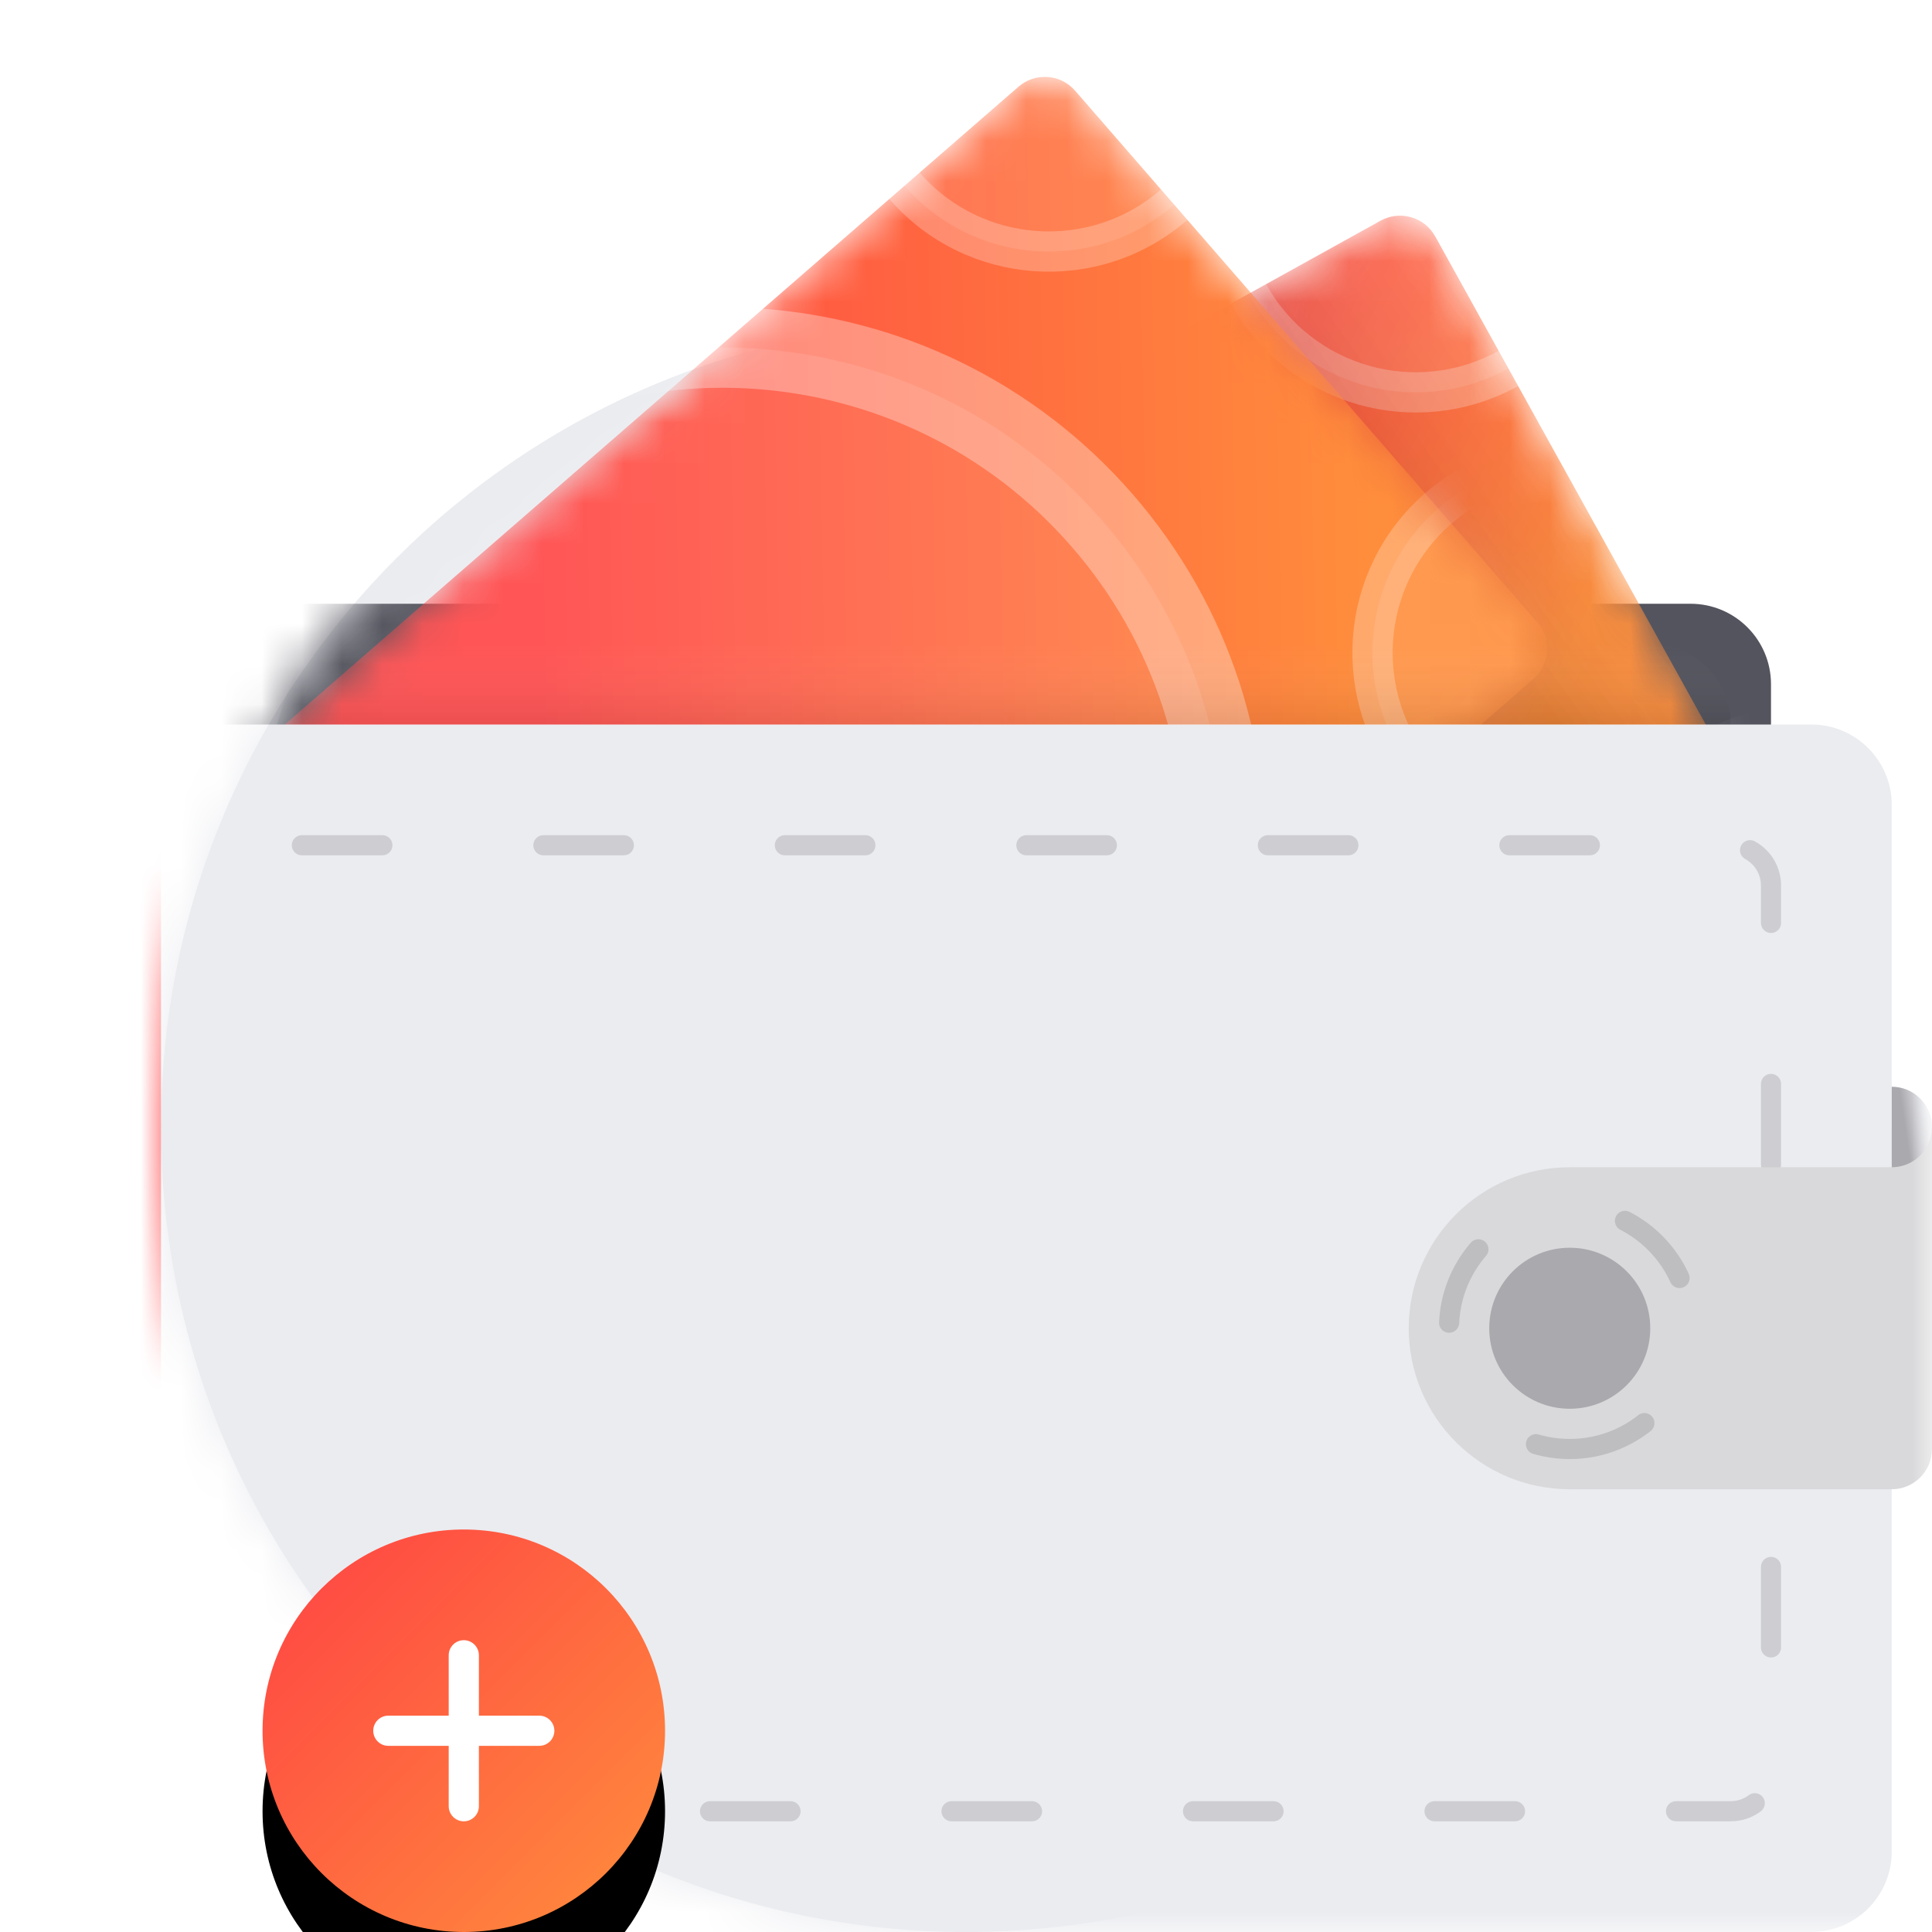
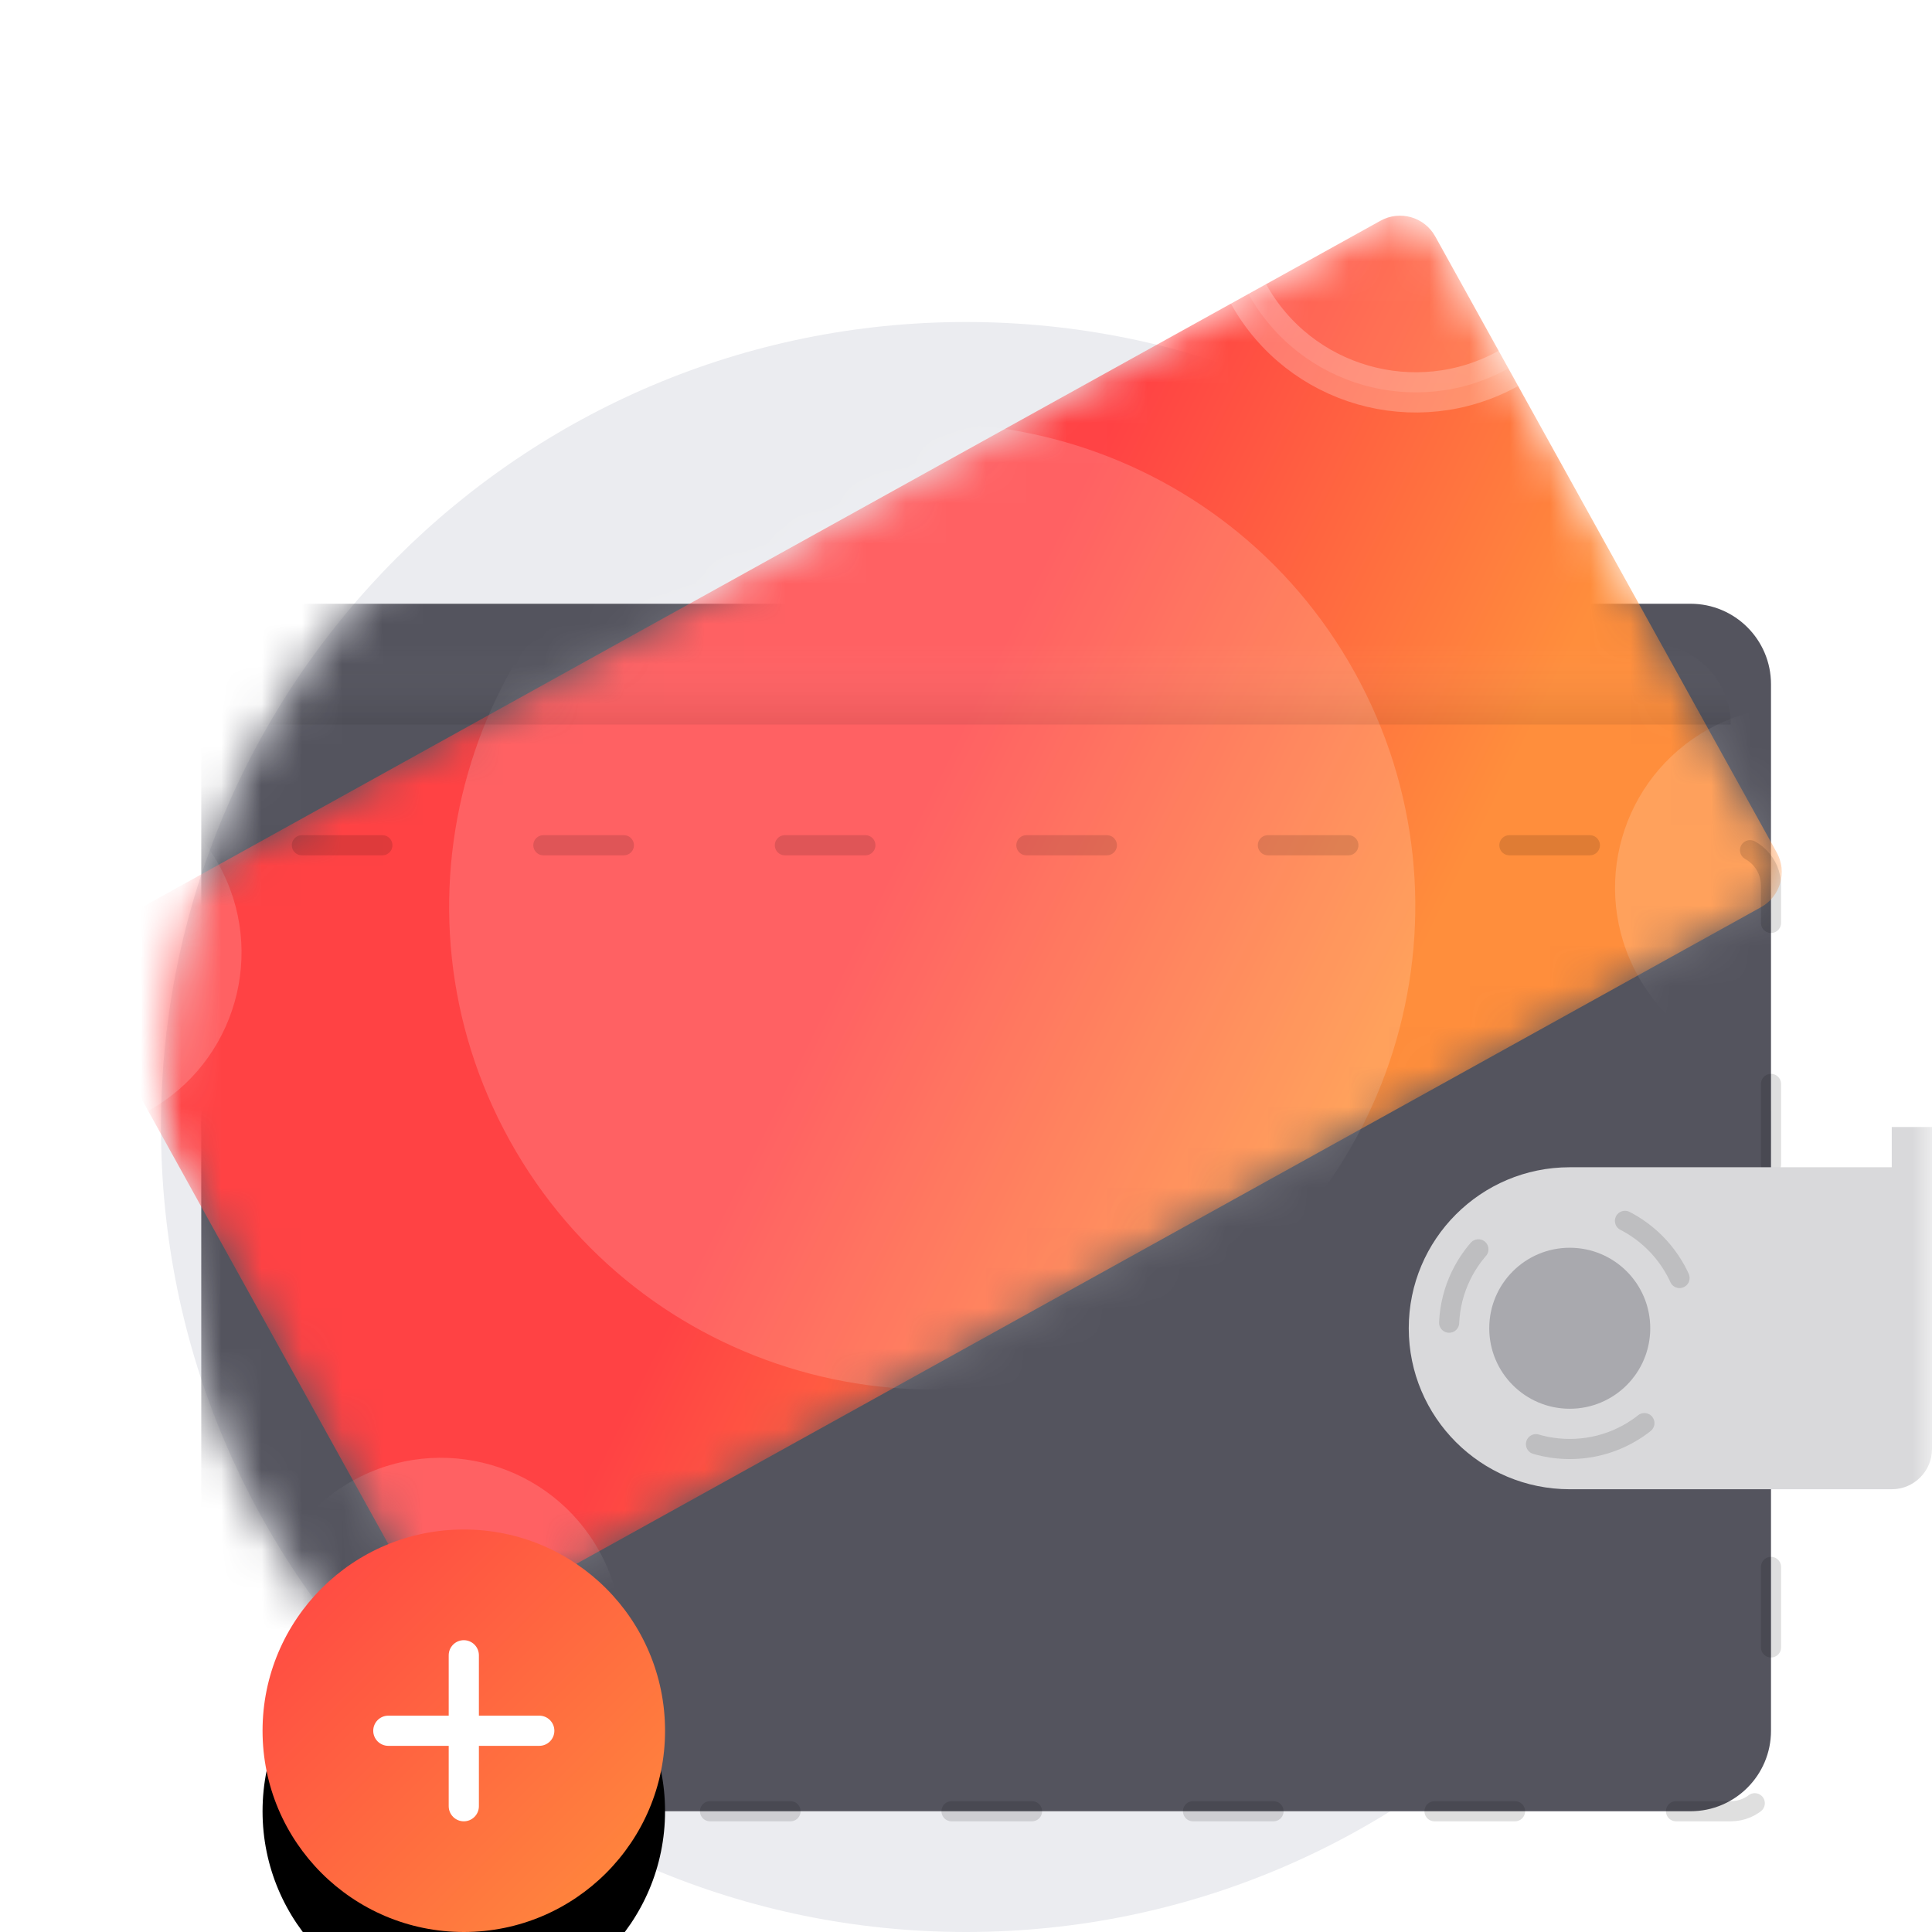
<svg xmlns="http://www.w3.org/2000/svg" width="48" height="48" viewBox="0 0 48 48" fill="none">
  <g clip-path="url(#clip0_3814_43788)">
    <path d="M24 48C35.046 48 44 39.046 44 28C44 16.954 35.046 8 24 8C12.954 8 4 16.954 4 28C4 39.046 12.954 48 24 48Z" fill="#EBECF0" />
    <mask id="mask0_3814_43788" style="mask-type:alpha" maskUnits="userSpaceOnUse" x="4" y="0" width="44" height="48">
      <path d="M48 0V48H24C12.954 48 4 39.046 4 28C4 19.417 9.407 12.097 17 9.259L17 0H48Z" fill="white" />
    </mask>
    <g mask="url(#mask0_3814_43788)">
      <path d="M42 15H7C5.895 15 5 15.895 5 17V43C5 44.105 5.895 45 7 45H42C43.105 45 44 44.105 44 43V17C44 15.895 43.105 15 42 15Z" fill="#54545E" />
      <mask id="mask1_3814_43788" style="mask-type:alpha" maskUnits="userSpaceOnUse" x="1" y="5" width="44" height="36">
        <path d="M34.298 5.484L2.375 23.179C1.892 23.447 1.717 24.056 1.985 24.539L10.469 39.844C10.737 40.328 11.345 40.502 11.828 40.234L43.752 22.539C44.235 22.271 44.41 21.662 44.142 21.179L35.658 5.874C35.39 5.39 34.781 5.216 34.298 5.484Z" fill="white" />
      </mask>
      <g mask="url(#mask1_3814_43788)">
        <path d="M34.298 5.484L2.375 23.179C1.892 23.447 1.717 24.056 1.985 24.539L10.469 39.844C10.737 40.328 11.345 40.502 11.828 40.234L43.752 22.539C44.235 22.271 44.41 21.662 44.142 21.179L35.658 5.874C35.39 5.39 34.781 5.216 34.298 5.484Z" fill="url(#paint0_linear_3814_43788)" />
        <path opacity="0.167" d="M28.979 33.015C34.775 29.802 36.869 22.498 33.656 16.702C30.443 10.905 23.14 8.811 17.343 12.024C11.547 15.237 9.452 22.541 12.665 28.337C15.878 34.134 23.182 36.228 28.979 33.015Z" fill="white" />
        <path d="M37.475 9.153C39.769 7.881 40.598 4.99 39.327 2.695C38.055 0.401 35.164 -0.428 32.869 0.844C30.575 2.115 29.746 5.006 31.018 7.301C32.289 9.595 35.181 10.424 37.475 9.153Z" fill="white" fill-opacity="0.1" stroke="white" stroke-opacity="0.24" />
        <path opacity="0.167" d="M46.807 25.991C48.981 24.786 49.766 22.047 48.561 19.873C47.356 17.7 44.617 16.914 42.444 18.119C40.27 19.324 39.485 22.063 40.69 24.237C41.894 26.41 44.633 27.196 46.807 25.991Z" fill="white" />
        <path opacity="0.167" d="M13.135 44.655C15.309 43.45 16.094 40.711 14.889 38.537C13.684 36.364 10.945 35.578 8.772 36.783C6.598 37.988 5.813 40.727 7.018 42.901C8.222 45.074 10.961 45.86 13.135 44.655Z" fill="white" />
        <path opacity="0.167" d="M3.682 27.6C5.856 26.395 6.641 23.656 5.436 21.483C4.231 19.309 1.492 18.524 -0.681 19.729C-2.855 20.933 -3.64 23.672 -2.436 25.846C-1.231 28.02 1.508 28.805 3.682 27.6Z" fill="white" />
      </g>
      <mask id="mask2_3814_43788" style="mask-type:alpha" maskUnits="userSpaceOnUse" x="1" y="5" width="44" height="36">
-         <path d="M34.298 5.484L2.375 23.179C1.892 23.447 1.717 24.056 1.985 24.539L10.469 39.844C10.737 40.328 11.345 40.502 11.828 40.234L43.752 22.539C44.235 22.271 44.41 21.662 44.142 21.179L35.658 5.874C35.39 5.39 34.781 5.216 34.298 5.484Z" fill="white" />
-       </mask>
+         </mask>
      <g mask="url(#mask2_3814_43788)">
-         <path opacity="0.099" d="M34.298 5.484L2.375 23.179C1.892 23.447 1.717 24.056 1.985 24.539L10.469 39.844C10.737 40.328 11.345 40.502 11.828 40.234L43.752 22.539C44.235 22.271 44.41 21.662 44.142 21.179L35.658 5.874C35.39 5.39 34.781 5.216 34.298 5.484Z" fill="url(#paint1_linear_3814_43788)" />
-       </g>
+         </g>
      <mask id="mask3_3814_43788" style="mask-type:alpha" maskUnits="userSpaceOnUse" x="-3" y="1" width="42" height="41">
-         <path d="M25.302 2.156L-2.245 26.102C-2.662 26.464 -2.706 27.096 -2.344 27.512L9.137 40.72C9.499 41.137 10.131 41.181 10.548 40.819L38.095 16.872C38.512 16.51 38.556 15.879 38.193 15.462L26.712 2.254C26.35 1.837 25.718 1.793 25.302 2.156Z" fill="white" />
-       </mask>
+         </mask>
      <g mask="url(#mask3_3814_43788)">
        <path d="M25.302 2.156L-2.245 26.102C-2.662 26.464 -2.706 27.096 -2.344 27.512L9.137 40.72C9.499 41.137 10.131 41.181 10.548 40.819L38.095 16.872C38.512 16.51 38.556 15.879 38.193 15.462L26.712 2.254C26.35 1.837 25.718 1.793 25.302 2.156Z" fill="url(#paint2_linear_3814_43788)" />
        <path d="M26.152 30.567C31.362 26.038 31.914 18.143 27.385 12.933C22.856 7.723 14.96 7.171 9.75 11.7C4.54 16.229 3.988 24.124 8.517 29.334C13.046 34.544 20.942 35.096 26.152 30.567Z" fill="white" fill-opacity="0.1" stroke="white" stroke-opacity="0.317" stroke-width="2" />
        <path d="M29.173 5.085C31.153 3.364 31.363 0.363 29.642 -1.616C27.92 -3.596 24.92 -3.806 22.94 -2.085C20.96 -0.364 20.751 2.636 22.472 4.616C24.193 6.596 27.193 6.806 29.173 5.085Z" fill="white" fill-opacity="0.1" stroke="white" stroke-opacity="0.24" />
-         <path d="M41.966 19.802C43.946 18.08 44.156 15.08 42.434 13.1C40.713 11.12 37.713 10.911 35.733 12.632C33.753 14.353 33.544 17.353 35.265 19.333C36.986 21.313 39.986 21.523 41.966 19.802Z" fill="white" fill-opacity="0.1" stroke="white" stroke-opacity="0.24" />
+         <path d="M41.966 19.802C43.946 18.08 44.156 15.08 42.434 13.1C33.753 14.353 33.544 17.353 35.265 19.333C36.986 21.313 39.986 21.523 41.966 19.802Z" fill="white" fill-opacity="0.1" stroke="white" stroke-opacity="0.24" />
        <path opacity="0.167" d="M12.746 44.871C14.622 43.241 14.82 40.399 13.19 38.523C11.559 36.647 8.717 36.449 6.842 38.079C4.966 39.709 4.767 42.552 6.398 44.427C8.028 46.303 10.87 46.502 12.746 44.871Z" fill="white" />
      </g>
      <path opacity="0.076" fill-rule="evenodd" clip-rule="evenodd" d="M6.5 16H41C42.105 16 43 16.895 43 18H6.5V16Z" fill="url(#paint3_linear_3814_43788)" />
-       <path fill-rule="evenodd" clip-rule="evenodd" d="M4 18H45C46.105 18 47 18.895 47 20V46C47 47.105 46.105 48 45 48H4V18Z" fill="#EBECF0" />
      <path opacity="0.125" d="M1.5 21H43C43.552 21 44 21.448 44 22V44C44 44.552 43.552 45 43 45H1.5" stroke="black" stroke-width="0.5" stroke-linecap="round" stroke-dasharray="2 4" />
      <path d="M47 29V28H48V36C48 36.552 47.552 37 47 37H39C36.791 37 35 35.209 35 33C35 30.791 36.791 29 39 29H47Z" fill="#D9D9DB" />
-       <path fill-rule="evenodd" clip-rule="evenodd" d="M47 27C47.527 27 47.959 27.408 47.997 27.925L48 28C48 28.527 47.592 28.959 47.075 28.997L47 29V27Z" fill="url(#paint4_linear_3814_43788)" />
      <path d="M39 35C40.105 35 41 34.105 41 33C41 31.895 40.105 31 39 31C37.895 31 37 31.895 37 33C37 34.105 37.895 35 39 35Z" fill="#A9A9AE" />
      <path opacity="0.125" d="M39 36C40.657 36 42 34.657 42 33C42 31.343 40.657 30 39 30C37.343 30 36 31.343 36 33C36 34.657 37.343 36 39 36Z" stroke="black" stroke-width="0.5" stroke-linecap="round" stroke-dasharray="2 4" />
    </g>
    <g filter="url(#filter0_d_3814_43788)">
      <path d="M11.523 48C14.285 48 16.523 45.761 16.523 43C16.523 40.239 14.285 38 11.523 38C8.762 38 6.523 40.239 6.523 43C6.523 45.761 8.762 48 11.523 48Z" fill="black" />
    </g>
    <path d="M11.523 48C14.285 48 16.523 45.761 16.523 43C16.523 40.239 14.285 38 11.523 38C8.762 38 6.523 40.239 6.523 43C6.523 45.761 8.762 48 11.523 48Z" fill="url(#paint5_linear_3814_43788)" />
    <path fill-rule="evenodd" clip-rule="evenodd" d="M11.523 40.75C11.73 40.75 11.898 40.918 11.898 41.125V42.625H13.398C13.605 42.625 13.773 42.793 13.773 43C13.773 43.207 13.605 43.375 13.398 43.375H11.898V44.875C11.898 45.082 11.73 45.25 11.523 45.25C11.316 45.25 11.148 45.082 11.148 44.875V43.375H9.648C9.441 43.375 9.273 43.207 9.273 43C9.273 42.793 9.441 42.625 9.648 42.625H11.148V41.125C11.148 40.918 11.316 40.75 11.523 40.75Z" fill="white" />
  </g>
  <defs>
    <filter id="filter0_d_3814_43788" x="-1.477" y="32" width="26" height="26" filterUnits="userSpaceOnUse" color-interpolation-filters="sRGB">
      <feFlood flood-opacity="0" result="BackgroundImageFix" />
      <feColorMatrix in="SourceAlpha" type="matrix" values="0 0 0 0 0 0 0 0 0 0 0 0 0 0 0 0 0 0 127 0" result="hardAlpha" />
      <feOffset dy="2" />
      <feGaussianBlur stdDeviation="4" />
      <feColorMatrix type="matrix" values="0 0 0 0 0 0 0 0 0 0 0 0 0 0 0 0 0 0 0.238 0" />
      <feBlend mode="normal" in2="BackgroundImageFix" result="effect1_dropShadow_3814_43788" />
      <feBlend mode="normal" in="SourceGraphic" in2="effect1_dropShadow_3814_43788" result="shape" />
    </filter>
    <linearGradient id="paint0_linear_3814_43788" x1="24.358" y1="17.123" x2="35.774" y2="22.759" gradientUnits="userSpaceOnUse">
      <stop stop-color="#FF4244" />
      <stop offset="1" stop-color="#FF8E3C" />
    </linearGradient>
    <linearGradient id="paint1_linear_3814_43788" x1="35.612" y1="13.789" x2="40.485" y2="10.264" gradientUnits="userSpaceOnUse">
      <stop />
      <stop offset="1" stop-color="white" stop-opacity="0" />
    </linearGradient>
    <linearGradient id="paint2_linear_3814_43788" x1="13.246" y1="22.24" x2="34.296" y2="21.857" gradientUnits="userSpaceOnUse">
      <stop stop-color="#FF4244" />
      <stop offset="1" stop-color="#FF8E3C" />
    </linearGradient>
    <linearGradient id="paint3_linear_3814_43788" x1="42.252" y1="18" x2="42.252" y2="16" gradientUnits="userSpaceOnUse">
      <stop />
      <stop offset="1" stop-color="white" stop-opacity="0" />
    </linearGradient>
    <linearGradient id="paint4_linear_3814_43788" x1="47.944" y1="28" x2="47.34" y2="28.088" gradientUnits="userSpaceOnUse">
      <stop stop-color="#EBECF0" />
      <stop offset="1" stop-color="#A9A9AE" />
    </linearGradient>
    <linearGradient id="paint5_linear_3814_43788" x1="6.523" y1="38" x2="16.523" y2="48" gradientUnits="userSpaceOnUse">
      <stop stop-color="#FF4244" />
      <stop offset="1" stop-color="#FF8E3C" />
    </linearGradient>
    <clipPath id="clip0_3814_43788">
      <rect width="48" height="48" fill="white" />
    </clipPath>
  </defs>
</svg>